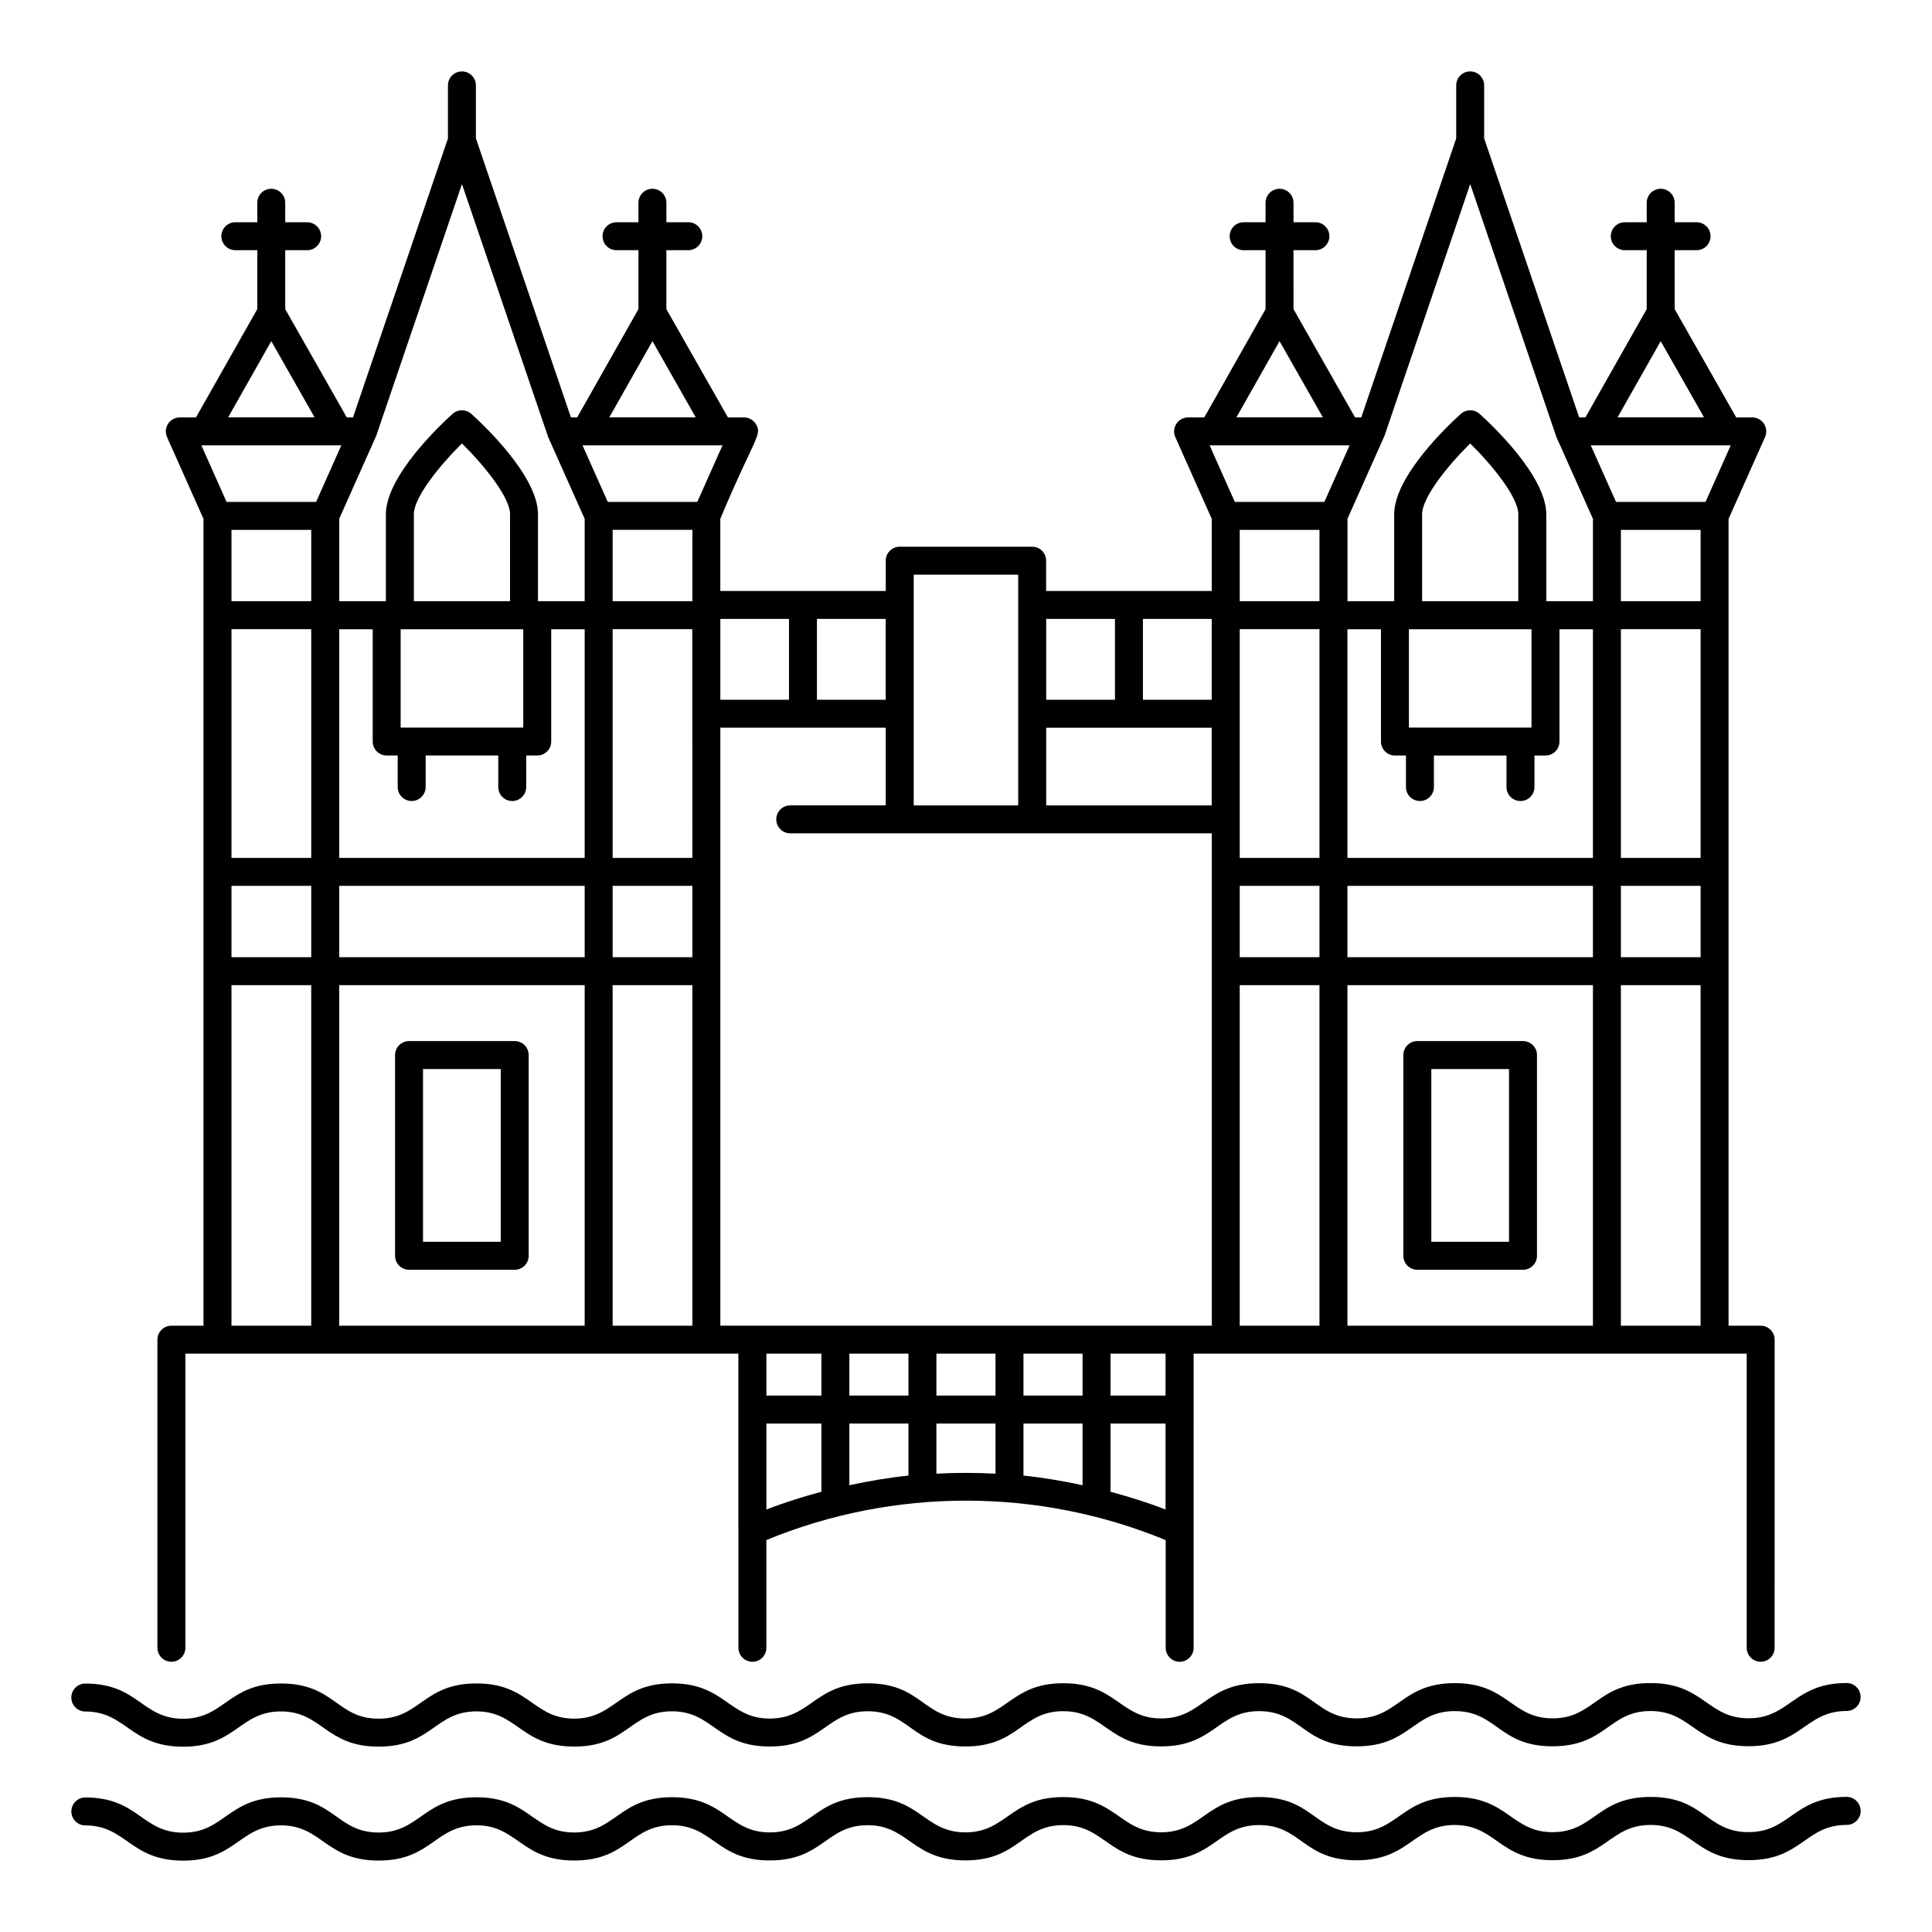
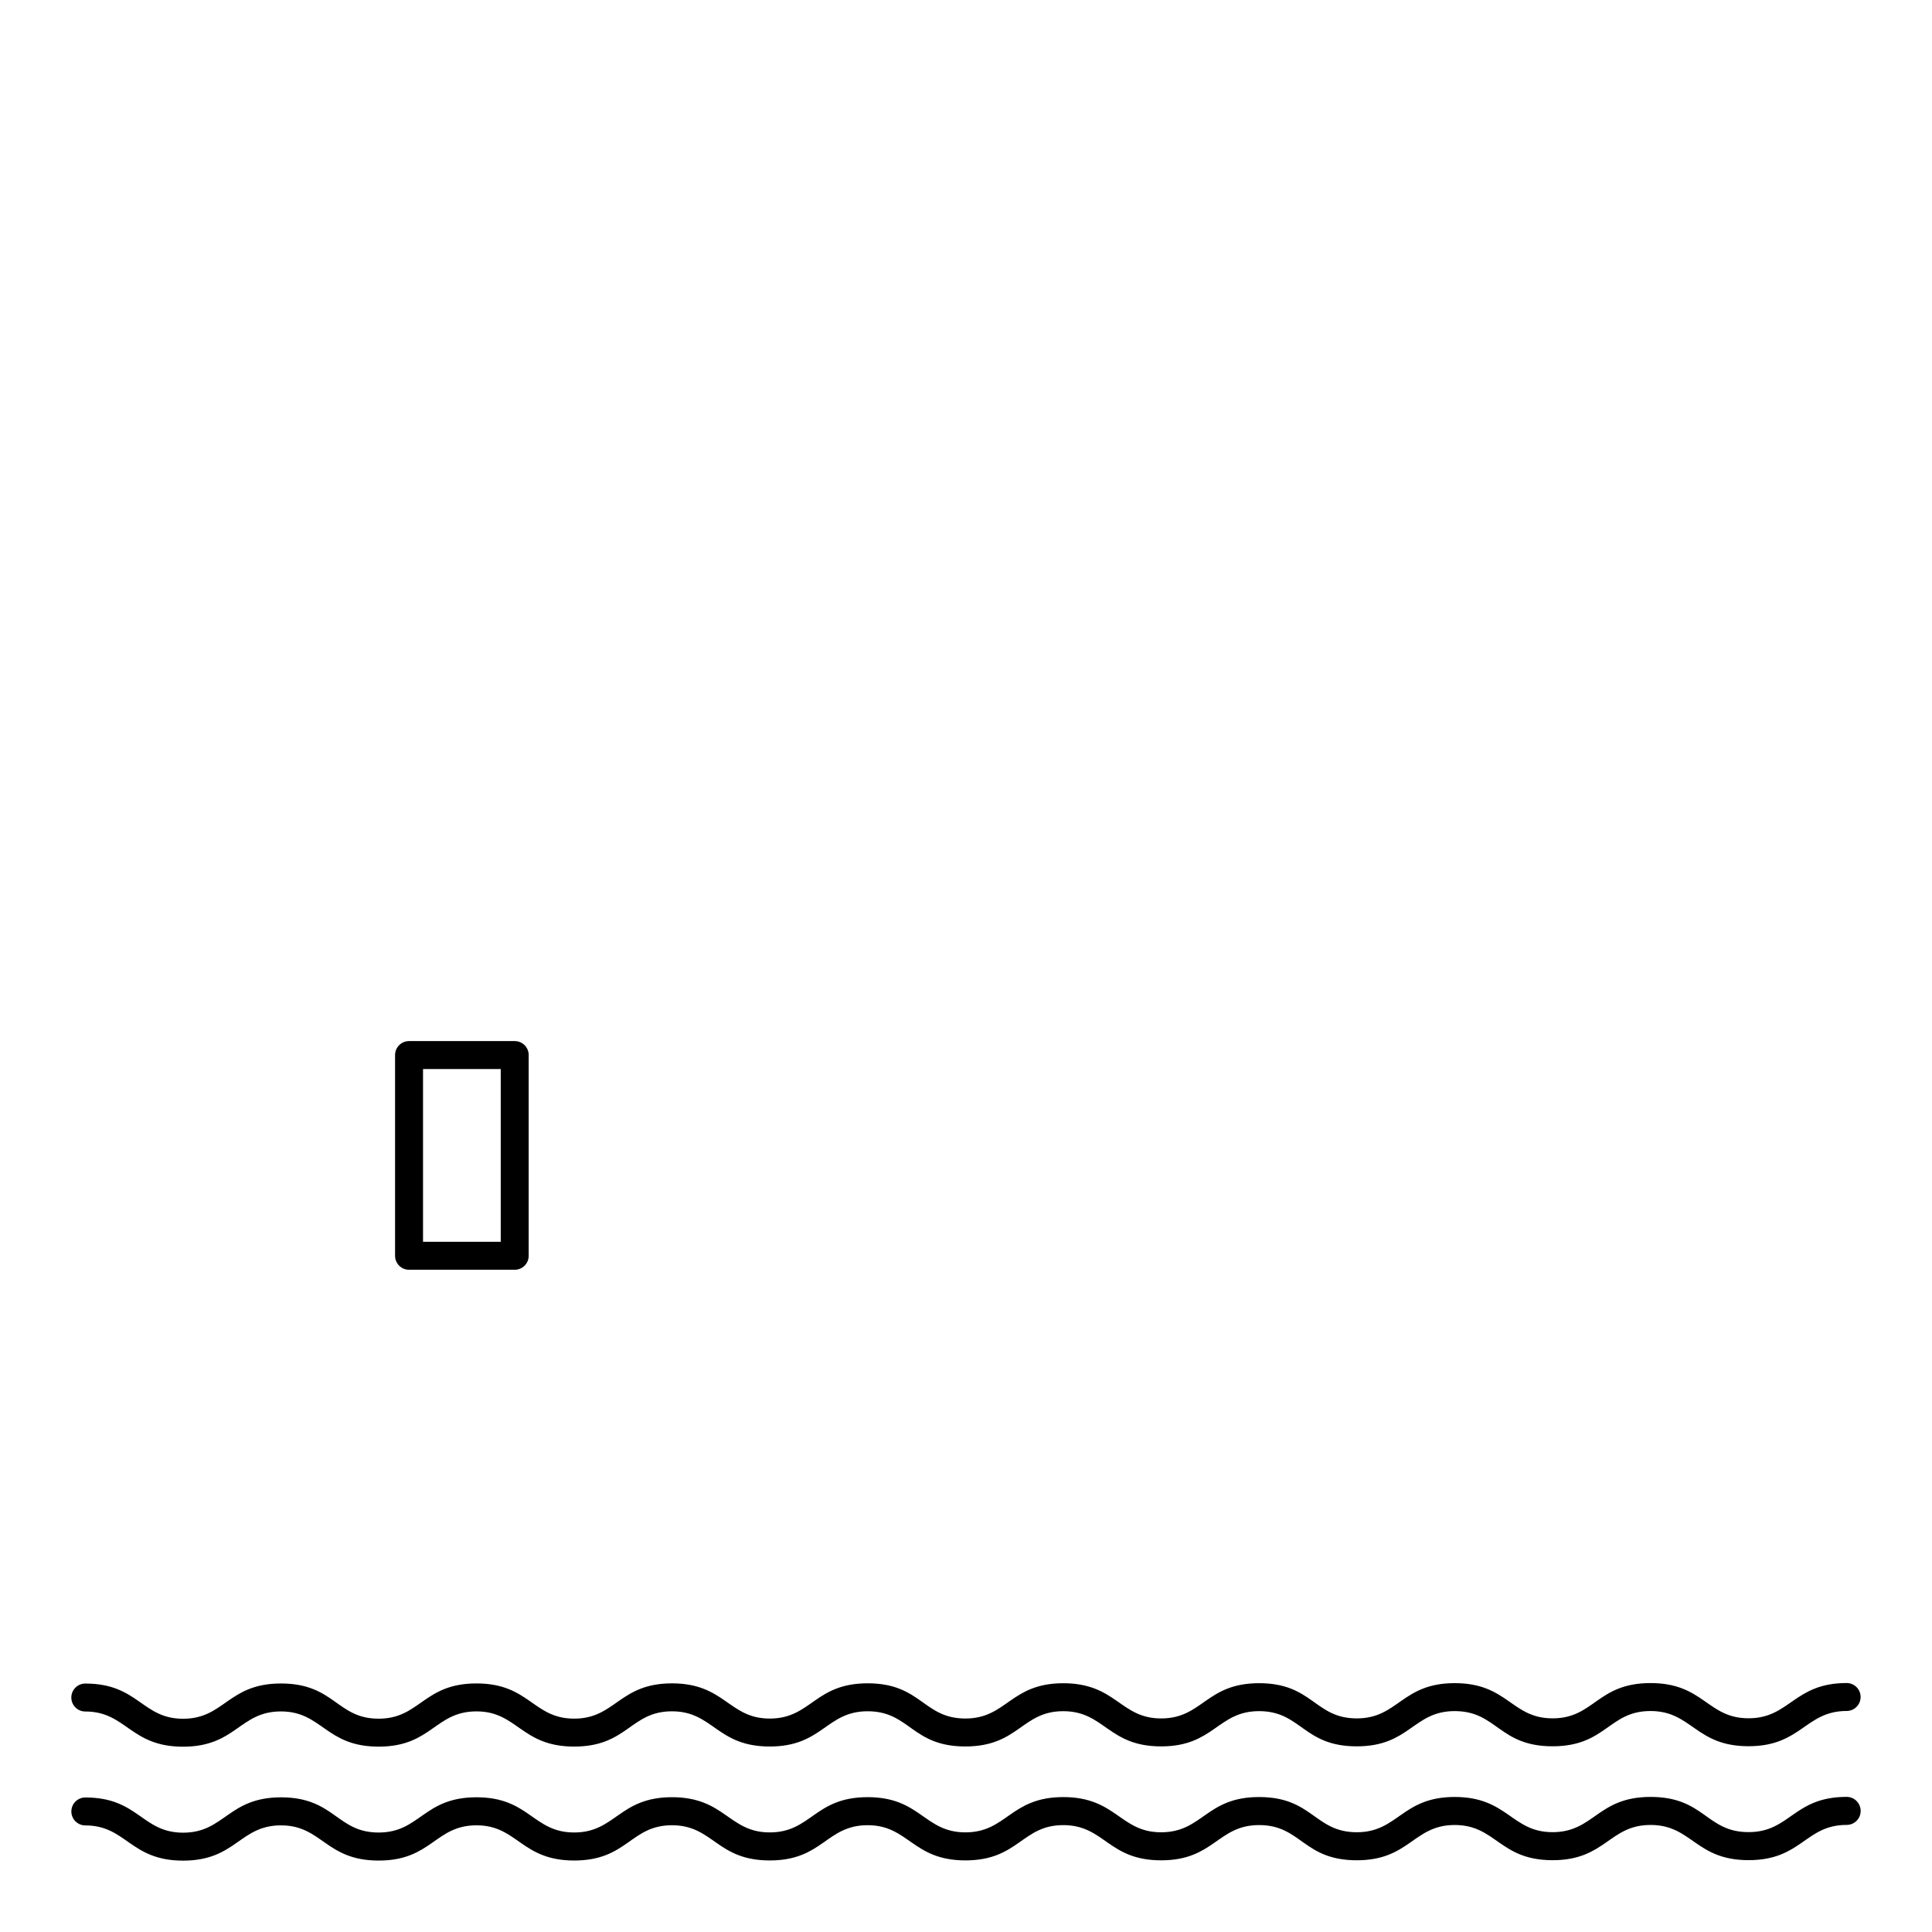
<svg xmlns="http://www.w3.org/2000/svg" fill="#000000" width="800px" height="800px" version="1.1" viewBox="144 144 512 512">
  <g>
    <path d="m633.38 590.02c-13.98 0-15.043 9.34-25.98 9.34h-0.016c-10.977 0-11.848-9.328-25.98-9.328-14.168 0.012-14.902 9.348-25.949 9.348-10.957 0-11.852-9.328-25.93-9.328h-0.02c-14.031 0-14.953 9.34-25.938 9.34h-0.012c-11.172 0-11.66-9.328-25.883-9.328h-0.02c-14.059 0.012-14.93 9.34-25.938 9.34h-0.012c-10.883 0-11.867-9.328-25.934-9.328-14.02 0.012-14.949 9.348-25.926 9.348h-0.012c-11.18 0-11.664-9.328-25.891-9.328h-0.02c-14.055 0.012-14.926 9.34-25.93 9.34h-0.012c-10.867 0-11.855-9.328-25.902-9.328-14.02 0.012-14.938 9.348-25.914 9.348-10.93 0-11.852-9.328-25.879-9.328h-0.02c-14.055 0-14.918 9.34-25.922 9.34h-0.012c-11.109 0-11.656-9.328-25.883-9.328-14.02 0.012-14.945 9.348-25.922 9.348-10.953 0-11.836-9.328-25.906-9.328h-0.02c-2.043 0-3.699 1.664-3.699 3.703 0 2.047 1.66 3.703 3.703 3.703h0.016c10.875 0 11.855 9.328 25.91 9.328 14.02-0.012 14.945-9.348 25.922-9.348 10.918 0 11.828 9.328 25.879 9.328h0.02c14.059 0 14.914-9.34 25.922-9.34h0.012c10.848 0 11.836 9.328 25.883 9.328 14.141-0.012 14.887-9.348 25.914-9.348 10.945 0 11.832 9.328 25.895 9.328h0.02c14.031 0 14.945-9.34 25.93-9.34h0.012c11.18 0 11.664 9.328 25.891 9.328h0.02c14.113-0.012 14.918-9.348 25.922-9.348 10.965 0 11.867 9.328 25.93 9.328h0.02c14.031 0 14.957-9.34 25.941-9.34h0.012c11.172 0 11.66 9.328 25.883 9.328h0.02c14.059-0.012 14.93-9.34 25.934-9.34h0.012c11.199 0 11.68 9.328 25.934 9.328 14.168-0.012 14.875-9.348 25.945-9.348 10.988 0 11.887 9.328 25.98 9.328h0.016c13.98 0 15.043-9.34 25.98-9.34 2.047 0 3.703-1.656 3.703-3.703 0.004-2.047-1.652-3.703-3.699-3.703z" />
    <path d="m633.38 620.19c-14.082 0-14.961 9.34-25.98 9.34h-0.016c-11.246 0-11.652-9.328-25.969-9.328h-0.016c-14.074 0.012-14.938 9.34-25.953 9.34h-0.012c-10.883 0-11.867-9.328-25.934-9.328-14.027 0.012-14.957 9.348-25.934 9.348h-0.012c-11.172 0-11.66-9.328-25.883-9.328h-0.02c-14.059 0.012-14.93 9.34-25.938 9.34h-0.012c-10.883 0-11.867-9.328-25.934-9.328-14.02 0.012-14.945 9.348-25.922 9.348-10.945 0-11.84-9.328-25.902-9.328h-0.02c-14.066 0-14.918 9.34-25.93 9.34h-0.012c-10.867 0-11.855-9.328-25.902-9.328-14.02 0.012-14.938 9.348-25.914 9.348-10.93 0-11.852-9.328-25.879-9.328h-0.02c-14.055 0-14.918 9.34-25.922 9.34h-0.012c-11.109 0-11.656-9.328-25.883-9.328-14.012 0.031-14.941 9.367-25.914 9.367-10.953 0-11.836-9.328-25.906-9.328h-0.02c-2.043 0-3.699 1.664-3.699 3.703 0 2.047 1.66 3.703 3.703 3.703h0.016c10.875 0.004 11.855 9.332 25.91 9.332 14.02-0.012 14.945-9.348 25.922-9.348 10.918 0 11.828 9.328 25.879 9.328h0.02c14.059 0 14.914-9.34 25.922-9.34h0.012c10.848 0 11.836 9.328 25.883 9.328 14.141-0.012 14.887-9.348 25.914-9.348 10.945 0 11.832 9.328 25.895 9.328h0.02c14.066 0 14.918-9.34 25.93-9.34h0.012c10.875 0 11.855 9.328 25.91 9.328 14.113-0.012 14.918-9.348 25.922-9.348 10.965 0 11.867 9.328 25.93 9.328h0.02c14.031 0 14.957-9.34 25.941-9.34h0.012c11.172 0 11.66 9.328 25.883 9.328h0.02c14.027-0.012 14.953-9.348 25.93-9.348 10.965 0 11.867 9.328 25.93 9.328h0.02c14.039 0 14.961-9.34 25.949-9.34h0.016c10.969 0 11.891 9.328 25.969 9.328h0.016c14.086-0.012 14.953-9.34 25.98-9.34 2.047 0 3.703-1.656 3.703-3.703-0.016-2.07-1.672-3.727-3.719-3.727z" />
    <path d="m252.4 480.5h28.004c2.047 0 3.703-1.656 3.703-3.703v-53.195c0-2.047-1.656-3.703-3.703-3.703h-28.004c-2.047 0-3.703 1.656-3.703 3.703v53.195c0 2.043 1.656 3.703 3.703 3.703zm3.707-53.195h20.594v45.785h-20.594z" />
-     <path d="m610.59 584.38c2.047 0 3.703-1.656 3.703-3.703l0.004-81.652c0-2.047-1.656-3.703-3.703-3.703h-8.508v-188.29-25.516l9.668-21.68c0.508-1.148 0.406-2.473-0.281-3.531-0.68-1.051-1.852-1.688-3.106-1.688h-4.254l-16.309-28.695-0.004-15.617h5.809c2.047 0 3.703-1.656 3.703-3.703s-1.656-3.703-3.703-3.703h-5.809v-5.168c0-2.047-1.656-3.703-3.703-3.703s-3.703 1.656-3.703 3.703v5.168h-5.809c-2.047 0-3.703 1.656-3.703 3.703s1.656 3.703 3.703 3.703h5.809v15.617l-16.246 28.699h-1.648l-25.18-73.941-0.004-14.055c0-2.047-1.656-3.703-3.703-3.703s-3.703 1.656-3.703 3.703v14.059l-25.164 73.938h-1.641l-16.312-28.695-0.004-15.621h5.809c2.047 0 3.703-1.656 3.703-3.703s-1.656-3.703-3.703-3.703h-5.809v-5.168c0-2.047-1.656-3.703-3.703-3.703s-3.703 1.656-3.703 3.703v5.168h-5.809c-2.047 0-3.703 1.656-3.703 3.703s1.656 3.703 3.703 3.703h5.809v15.625l-16.242 28.691h-4.289c-1.254 0-2.426 0.637-3.109 1.688-0.684 1.055-0.785 2.379-0.273 3.523l9.656 21.672v19.113h-43.895v-8.031c0-2.047-1.656-3.703-3.703-3.703h-35.094c-2.047 0-3.703 1.656-3.703 3.703v8.031h-43.84l-0.004-19.117c8.965-21.5 11.301-22.23 9.379-25.195-0.684-1.051-1.852-1.688-3.109-1.688l-4.246 0.004-16.316-28.695 0.004-15.621h5.809c2.047 0 3.703-1.656 3.703-3.703s-1.656-3.703-3.703-3.703h-5.809v-5.168c0-2.047-1.656-3.703-3.703-3.703s-3.703 1.656-3.703 3.703v5.168h-5.809c-2.047 0-3.703 1.656-3.703 3.703s1.656 3.703 3.703 3.703h5.809v15.625l-16.242 28.691h-1.648l-25.18-73.941-0.004-14.055c0-2.047-1.656-3.703-3.703-3.703s-3.703 1.656-3.703 3.703v14.059l-25.164 73.938h-1.645l-16.316-28.695v-15.621h5.812c2.047 0 3.703-1.656 3.703-3.703s-1.656-3.703-3.703-3.703l-5.812-0.004v-5.164c0-2.047-1.656-3.703-3.703-3.703s-3.703 1.656-3.703 3.703v5.168l-5.812-0.004c-2.047 0-3.703 1.656-3.703 3.703s1.656 3.703 3.703 3.703h5.809v15.625l-16.242 28.691-4.289 0.004c-1.254 0-2.426 0.637-3.109 1.688-0.684 1.055-0.785 2.379-0.273 3.523l9.66 21.672v213.82l-8.504-0.004c-2.047 0-3.703 1.656-3.703 3.703v81.652c0 2.047 1.656 3.703 3.703 3.703 2.047 0 3.703-1.656 3.703-3.703v-77.945h146.55v46.828c0 0.02 0.016 0.035 0.016 0.059v31.062c0 2.047 1.656 3.703 3.703 3.703 2.047 0 3.703-1.656 3.703-3.703v-28.555c33.785-13.926 72.047-13.918 105.82 0.02v28.535c0 2.047 1.656 3.703 3.703 3.703s3.703-1.656 3.703-3.703l0.004-77.949h146.57v77.945c0 2.047 1.656 3.703 3.703 3.703zm-26.488-349.97 11.477 20.195h-22.91zm-101.01 0 11.48 20.195h-22.914zm-166.19 0 11.48 20.195h-22.918zm-101.01 0 11.48 20.195h-22.914zm285.19 163.26v-18.906h65.059v18.906zm65.059 7.41v90.246h-65.059v-90.246zm-144.89-68.23h43.859v20.59h-43.859zm112.37-144.07 22.844 67.043 5.019 11.223 4.66 10.453v21.828h-12.367v-23.043c0-10.215-14.727-23.957-17.68-26.613-1.402-1.258-3.547-1.258-4.949 0-2.953 2.656-17.676 16.395-17.676 26.613v23.043h-12.375v-21.852l9.805-21.973zm-16.246 144.03v-26.047h32.488v26.047zm28.988-33.484h-25.488v-23.043c0-4.473 6.809-12.914 12.742-18.762 5.938 5.848 12.746 14.289 12.746 18.762zm-45.281 7.438h8.887v29.75c0 2.047 1.656 3.703 3.703 3.703h2.918v8.355c0 2.047 1.656 3.703 3.703 3.703s3.703-1.656 3.703-3.703l0.004-8.352h19.238v8.355c0 2.047 1.656 3.703 3.703 3.703 2.047 0 3.703-1.656 3.703-3.703l0.004-8.355h2.918c2.047 0 3.703-1.656 3.703-3.703v-29.75h8.871v60.59h-65.059zm72.469-0.027h21.129v60.617h-21.129zm21.133-7.41h-21.129v-18.906h21.129zm-101.01 0h-21.133v-18.906h21.133zm-21.133 7.41h21.133v60.617h-21.133zm0 68.023h21.133v18.906h-21.133zm101.01 0h21.129v18.906h-21.129zm22.434-101.75h-23.719l-2.375-5.301-4.316-9.684h37.09zm-94.336-14.984-6.68 14.984h-23.73l-6.68-14.984zm-36.535 67.414h-18.227v-21.418h18.227zm-43.863-21.418h18.227v21.418h-18.227zm-35.109-11.734h27.688v61.152h-27.688zm-7.418 11.734v21.418h-18.227v-21.418zm-43.828 21.418v-21.418h18.191v21.418zm-101.01 68.227v-18.906h65.059v18.906zm65.059 7.41v90.246h-65.059v-90.246zm-32.523-212.3 22.844 67.043c0.336 0.75 10.309 23.094 9.676 21.68v21.828h-12.371v-23.043c0-10.215-14.723-23.957-17.676-26.613-1.402-1.258-3.547-1.258-4.949 0-2.953 2.656-17.68 16.395-17.68 26.613v23.043h-12.371v-21.852l9.805-21.973zm61.066 91.641v18.906h-21.133v-18.906zm-77.312 52.391v-26.047h32.488v26.047zm28.988-33.484h-25.488v-23.043c0-4.473 6.809-12.914 12.746-18.762 5.938 5.84 12.742 14.281 12.742 18.762zm-45.277 7.438h8.883v29.75c0 2.047 1.656 3.703 3.703 3.703h2.922v8.355c0 2.047 1.656 3.703 3.703 3.703s3.703-1.656 3.703-3.703l0.004-8.352h19.238v8.355c0 2.047 1.656 3.703 3.703 3.703s3.703-1.656 3.703-3.703l0.004-8.355h2.918c2.047 0 3.703-1.656 3.703-3.703v-29.75h8.871v60.59h-65.059zm72.469-0.027h21.102c0 37.094 0.035 61.637 0.031 60.617h-21.133zm-79.879-7.41h-21.133v-18.906h21.133zm-21.133 7.41h21.133v60.617h-21.133zm0 68.023h21.133v18.906h-21.133zm101.01 0h21.133v18.906h-21.133zm22.434-101.75h-23.723c-0.336-0.75-7.102-15.914-6.688-14.984h37.09zm-94.336-14.984-6.68 14.984h-23.73l-6.68-14.984zm-29.109 233.3v-90.246h21.133v90.246zm101.01 0v-90.246h21.133v90.246zm78.395 7.41v11.113h-15.66v-11.113zm23.07 0v11.113h-15.66v-11.113zm23.074 0v11.113h-15.664v-11.113zm21.992 0v11.113h-14.586v-11.113zm-21.992 18.52v16.344c-5.184-1.117-10.402-2.008-15.664-2.555v-13.789zm-46.145 0v13.789c-5.258 0.547-10.477 1.438-15.66 2.555v-16.34zm-23.07-7.406h-14.574v-11.113h14.574zm-14.574 7.406h14.574v18.074c-4.918 1.328-9.793 2.852-14.574 4.707zm45.055 13.285v-13.285h15.66v13.285c-5.223-0.277-10.441-0.277-15.66 0zm46.141 4.793v-18.078h14.586v22.785c-4.781-1.852-9.664-3.375-14.586-4.707zm-103.4-44.008v-158.48h43.828v20.59h-25.301c-2.047 0-3.703 1.656-3.703 3.703 0 2.047 1.656 3.703 3.703 3.703h111.71v130.47c-24.578 0.008-10.93 0.008-130.24 0.008zm137.64 0v-90.246h21.133v90.246zm101.01 0v-90.246h21.129v90.246z" />
-     <path d="m519.61 480.5h28.004c2.047 0 3.703-1.656 3.703-3.703v-53.195c0-2.047-1.656-3.703-3.703-3.703h-28.004c-2.047 0-3.703 1.656-3.703 3.703v53.195c-0.004 2.043 1.652 3.703 3.703 3.703zm3.703-53.195h20.594v45.785h-20.594z" />
  </g>
</svg>